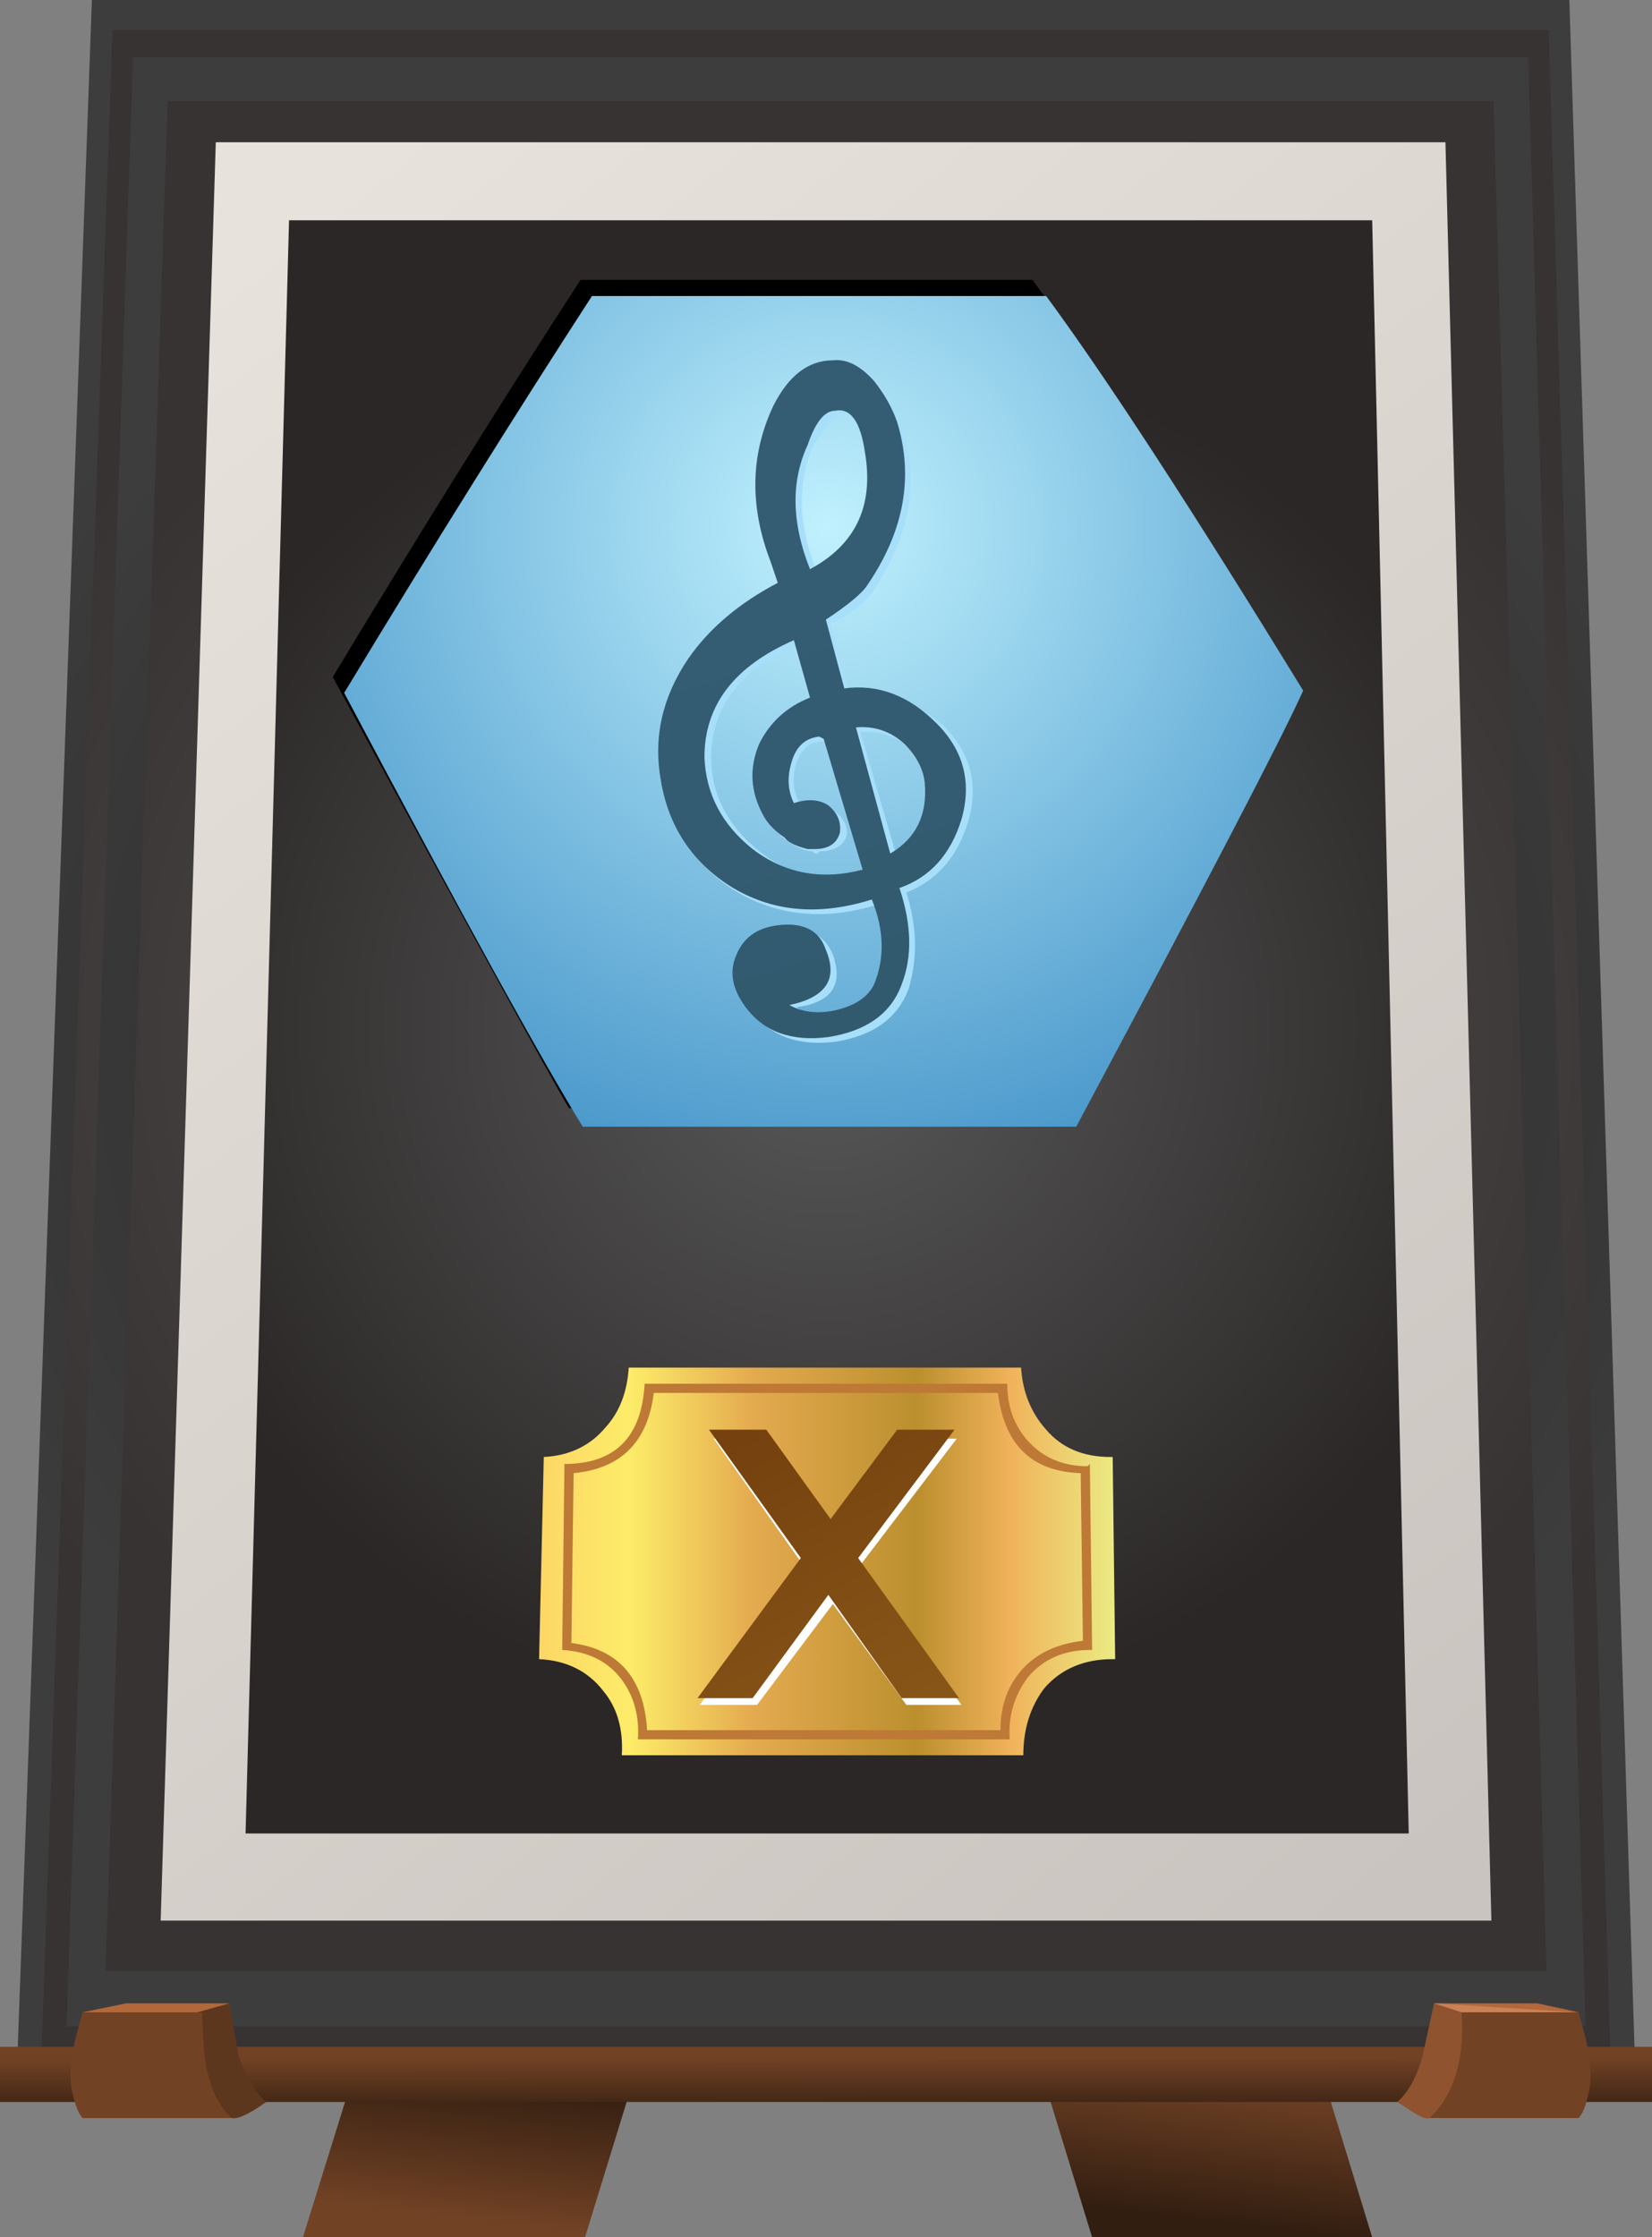
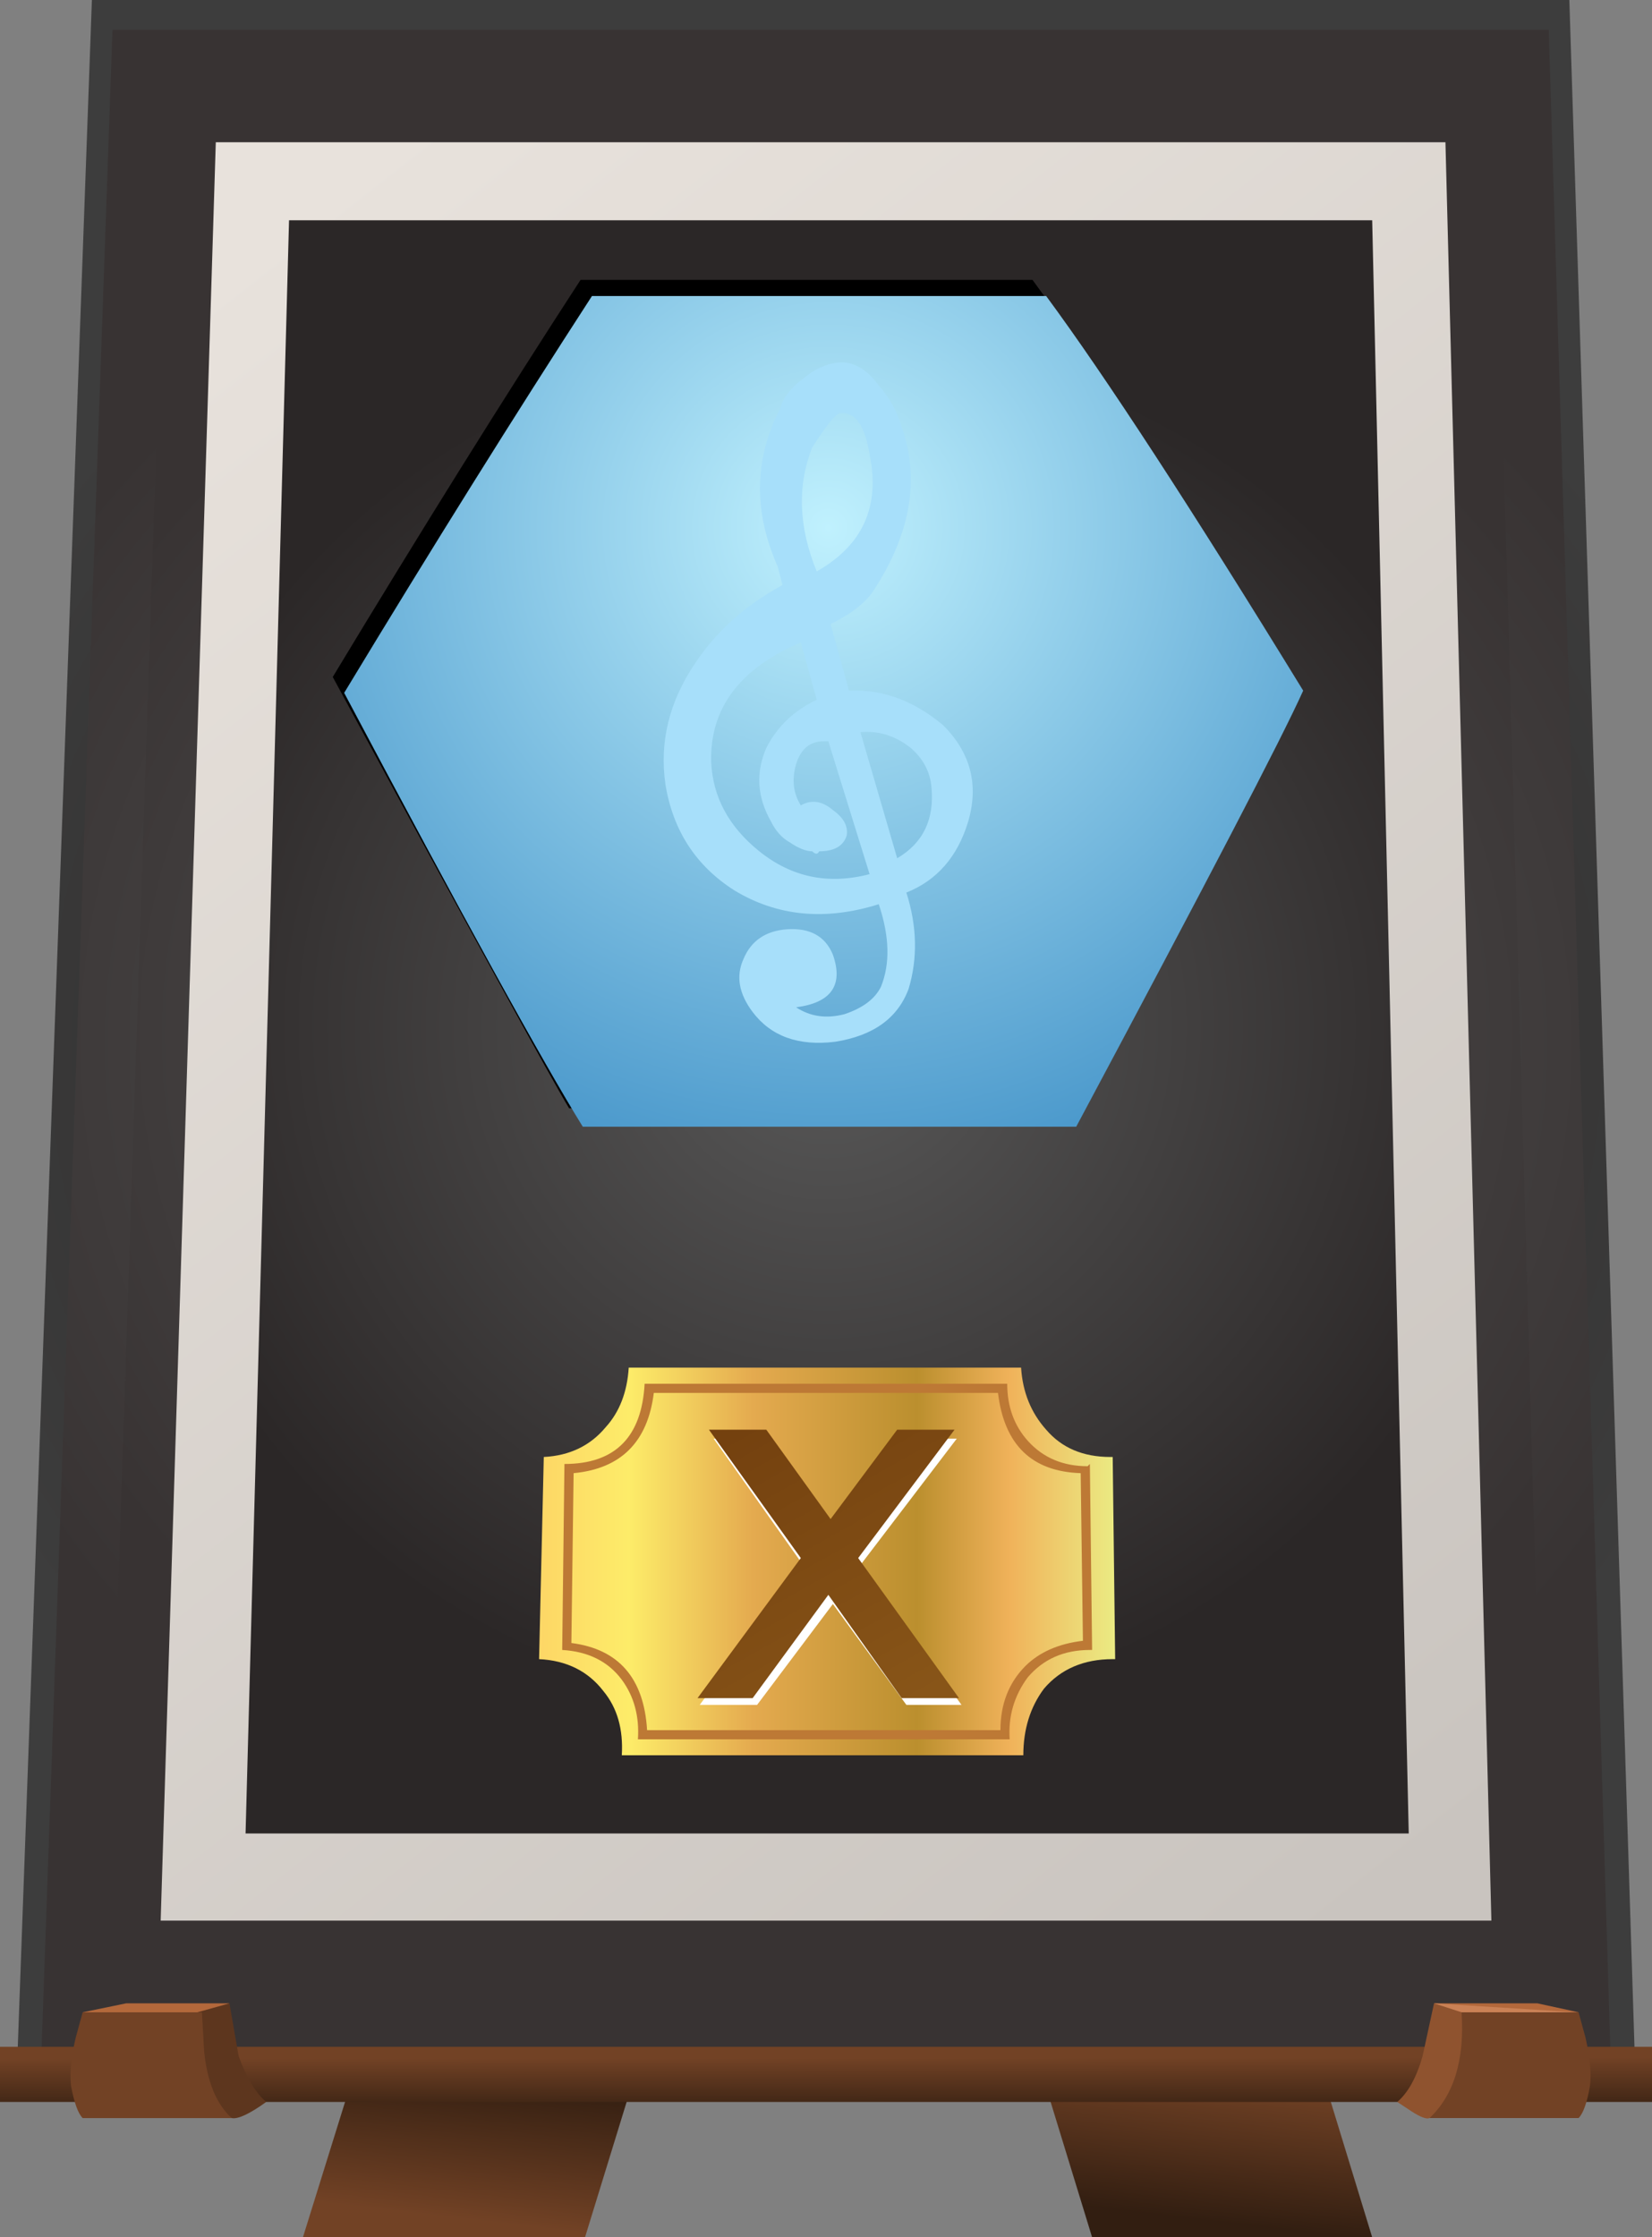
<svg xmlns="http://www.w3.org/2000/svg" xmlns:ns1="http://www.inkscape.org/namespaces/inkscape" id="svg2" xml:space="preserve" viewBox="0 0 36 48.75" version="1.1" ns1:version="0.91 r13725">
  <rect x="0" y="0" width="36" height="48.75" fill="#808080" stroke="none" />
  <defs id="defs6">
    <linearGradient id="linearGradient24" y2="-21.926" gradientUnits="userSpaceOnUse" x2="46.613" gradientTransform="matrix(-.093 -.795 -.795 .093 -4.92 39.4)" y1="-21.926" x1="43.392">
      <stop id="stop26" style="stop-color:#321e11" offset="0" />
      <stop id="stop28" style="stop-color:#724225" offset="1" />
    </linearGradient>
    <linearGradient id="linearGradient42" y2="45.634" gradientUnits="userSpaceOnUse" x2="32.353" gradientTransform="matrix(.8 0 0 -.8 -4.92 39.4)" y1="48.834" x1="31.978">
      <stop id="stop44" style="stop-color:#321e11" offset="0" />
      <stop id="stop46" style="stop-color:#724225" offset="1" />
    </linearGradient>
    <radialGradient id="radialGradient60" gradientUnits="userSpaceOnUse" cy="23.3" cx="24.15" gradientTransform="matrix(.8 0 0 .76 -4.92 3.061)" r="21.062">
      <stop id="stop62" style="stop-color:#242121" offset="0" />
      <stop id="stop64" style="stop-color:#3d3d3d" offset="1" />
    </radialGradient>
    <radialGradient id="radialGradient78" gradientUnits="userSpaceOnUse" cy="23.25" cx="24.15" gradientTransform="matrix(.8 0 0 .76 -4.92 3.134)" r="20.412">
      <stop id="stop80" style="stop-color:#595959" offset="0" />
      <stop id="stop82" style="stop-color:#383333" offset=".992" />
      <stop id="stop84" style="stop-color:#383333" offset="1" />
    </radialGradient>
    <radialGradient id="radialGradient98" gradientUnits="userSpaceOnUse" cy="23.2" cx="24.15" gradientTransform="matrix(.8 0 0 .76 -4.92 3.206)" r="19.787">
      <stop id="stop100" style="stop-color:#242121" offset="0" />
      <stop id="stop102" style="stop-color:#3d3d3d" offset="1" />
    </radialGradient>
    <radialGradient id="radialGradient116" gradientUnits="userSpaceOnUse" cy="23.075" cx="24.15" gradientTransform="matrix(.8 0 0 .76 -4.92 3.401)" r="18.802">
      <stop id="stop118" style="stop-color:#595959" offset="0" />
      <stop id="stop120" style="stop-color:#383333" offset=".992" />
      <stop id="stop122" style="stop-color:#383333" offset="1" />
    </radialGradient>
    <linearGradient id="linearGradient136" y2="-4.423" gradientUnits="userSpaceOnUse" x2="55.432" gradientTransform="matrix(.494 -.629 -.629 -.494 -4.92 39.4)" y1="-4.423" x1="11.737">
      <stop id="stop138" style="stop-color:#e8e2dc" offset="0" />
      <stop id="stop140" style="stop-color:#c9c4bf" offset="1" />
    </linearGradient>
    <radialGradient id="radialGradient154" gradientUnits="userSpaceOnUse" cy="22.875" cx="24.175" gradientTransform="matrix(.8 0 0 .786 -4.92 3.125)" r="15.488">
      <stop id="stop156" style="stop-color:#595959" offset="0" />
      <stop id="stop158" style="stop-color:#2b2727" offset=".992" />
      <stop id="stop160" style="stop-color:#2b2727" offset="1" />
    </radialGradient>
    <radialGradient id="radialGradient176" gradientUnits="userSpaceOnUse" cy="12" cx="24.2" gradientTransform="matrix(.8 0 0 .8 -4.92 20.2)" r="15.775">
      <stop id="stop178" style="stop-color:#c0f1fe" offset="0" />
      <stop id="stop180" style="stop-color:#3e8fc6" offset="1" />
    </radialGradient>
    <linearGradient id="linearGradient196" y2="18.322" gradientUnits="userSpaceOnUse" x2="-18.374" gradientTransform="matrix(-.226 .767 .767 .226 -4.92 39.4)" y1="18.322" x1="-28.278">
      <stop id="stop198" style="stop-color:#325a6f" offset="0" />
      <stop id="stop200" style="stop-color:#345d74" offset="1" />
    </linearGradient>
    <linearGradient id="linearGradient214" y2="34.525" gradientUnits="userSpaceOnUse" x2="30.45" gradientTransform="matrix(.8 0 0 -.8 -4.92 39.4)" y1="34.525" x1="17.95">
      <stop id="stop216" style="stop-color:#fdd766" offset="0" />
      <stop id="stop218" style="stop-color:#fdec69" offset=".153" />
      <stop id="stop220" style="stop-color:#e4aa4f" offset=".369" />
      <stop id="stop222" style="stop-color:#bb8f2e" offset=".655" />
      <stop id="stop224" style="stop-color:#f0b25a" offset=".816" />
      <stop id="stop226" style="stop-color:#ebeb83" offset="1" />
    </linearGradient>
    <linearGradient id="linearGradient244" y2="4.146" gradientUnits="userSpaceOnUse" x2="-38.466" gradientTransform="matrix(-.391 .698 .698 .391 -4.92 39.399)" y1="4.146" x1="-45.518">
      <stop id="stop246" style="stop-color:#885518" offset="0" />
      <stop id="stop248" style="stop-color:#74410f" offset=".992" />
      <stop id="stop250" style="stop-color:#74410f" offset="1" />
    </linearGradient>
    <linearGradient id="linearGradient264" y2="24.185" gradientUnits="userSpaceOnUse" x2="-45.374" gradientTransform="matrix(.001 .8 .8 .001 -4.92 39.4)" y1="24.185" x1="-46.674">
      <stop id="stop266" style="stop-color:#321e11" offset="0" />
      <stop id="stop268" style="stop-color:#724225" offset="1" />
    </linearGradient>
  </defs>
  <g id="g10" transform="matrix(1.25,0,0,-1.25,0,48.75)">
    <g id="g12">
      <g id="g14">
        <g id="g16">
          <g id="g22">
            <path id="path30" style="fill-rule:evenodd;fill:url(#linearGradient24)" d="m5.281 0 1.918 6.16 4.242-2.121-1.242-4.039h-4.918z" ns1:connector-curvature="0" />
          </g>
        </g>
      </g>
      <g id="g32">
        <g id="g34">
          <g id="g40">
            <path id="path48" style="fill-rule:evenodd;fill:url(#linearGradient42)" d="m17.801 4.039 4.238 2.121 1.883-6.16h-4.883l-1.238 4.039z" ns1:connector-curvature="0" />
          </g>
        </g>
      </g>
      <g id="g50">
        <g id="g52">
          <g id="g58">
            <path id="path66" style="fill-rule:evenodd;fill:url(#radialGradient60)" d="m27.359 39 1.161-36.48h-28.239l1.321 36.48h25.757z" ns1:connector-curvature="0" />
          </g>
        </g>
      </g>
      <g id="g68">
        <g id="g70">
          <g id="g76">
-             <path id="path86" style="fill-rule:evenodd;fill:url(#radialGradient78)" d="m27 38.48 1.078-35.359h-27.359l1.242 35.359h25.039z" ns1:connector-curvature="0" />
+             <path id="path86" style="fill-rule:evenodd;fill:url(#radialGradient78)" d="m27 38.48 1.078-35.359h-27.359l1.242 35.359z" ns1:connector-curvature="0" />
          </g>
        </g>
      </g>
      <g id="g88">
        <g id="g90">
          <g id="g96">
-             <path id="path104" style="fill-rule:evenodd;fill:url(#radialGradient98)" d="m26.641 38 1-34.32h-26.481l1.16 34.32h24.321z" ns1:connector-curvature="0" />
-           </g>
+             </g>
        </g>
      </g>
      <g id="g106">
        <g id="g108">
          <g id="g114">
            <path id="path124" style="fill-rule:evenodd;fill:url(#radialGradient116)" d="m26.039 37.238 0.922-32.597h-25.121l1.082 32.597h23.117z" ns1:connector-curvature="0" />
          </g>
        </g>
      </g>
      <g id="g126">
        <g id="g128">
          <g id="g134">
            <path id="path142" style="fill-rule:evenodd;fill:url(#linearGradient136)" d="m3.762 36.52h21.437l0.801-31h-23.199l0.961 31z" ns1:connector-curvature="0" />
          </g>
        </g>
      </g>
      <g id="g144">
        <g id="g146">
          <g id="g152">
            <path id="path162" style="fill-rule:evenodd;fill:url(#radialGradient154)" d="m5.039 35.16h18.883l0.637-28.121h-20.278l0.758 28.121z" ns1:connector-curvature="0" />
          </g>
        </g>
      </g>
      <path id="path164" style="fill-rule:evenodd;fill:#000000" d="m10.121 34.121h7.879c1.039-1.414 2.535-3.695 4.48-6.84-0.535-1.093-1.851-3.629-3.96-7.601h-8.598c-0.293 0.48-1.668 2.988-4.121 7.519 1.547 2.563 2.984 4.867 4.32 6.922z" ns1:connector-curvature="0" />
      <g id="g166">
        <g id="g168">
          <g id="g174">
            <path id="path182" style="fill-rule:evenodd;fill:url(#radialGradient176)" d="m10.32 33.84h7.918c1.043-1.414 2.535-3.707 4.481-6.879-0.371-0.828-1.692-3.359-3.957-7.602h-8.602c-0.695 1.121-2.082 3.641-4.16 7.563 1.547 2.558 2.988 4.863 4.32 6.918z" ns1:connector-curvature="0" />
          </g>
        </g>
      </g>
      <path id="path184" style="fill-rule:evenodd;fill:#a7dffa" d="m16.238 25.281c-0.023 0.266-0.144 0.492-0.359 0.68-0.266 0.211-0.559 0.305-0.879 0.277l0.641-2.199c0.453 0.266 0.652 0.68 0.597 1.242zm-3.84 0.438c0.028-0.614 0.309-1.133 0.84-1.559 0.563-0.453 1.203-0.586 1.922-0.398l-0.719 2.316h-0.082c-0.238 0-0.398-0.133-0.48-0.398-0.078-0.266-0.051-0.508 0.082-0.719 0.184 0.105 0.371 0.078 0.559-0.082 0.187-0.133 0.265-0.277 0.242-0.438-0.055-0.187-0.215-0.281-0.481-0.281-0.027-0.055-0.066-0.055-0.121 0-0.105 0-0.238 0.051-0.398 0.16-0.137 0.078-0.242 0.2-0.321 0.36-0.242 0.425-0.269 0.851-0.082 1.281 0.188 0.371 0.481 0.652 0.879 0.84l-0.277 1c-1.066-0.453-1.586-1.149-1.563-2.082zm2.922 6.562c0.188-0.215 0.321-0.453 0.399-0.722 0.32-0.907 0.16-1.852-0.481-2.84-0.133-0.211-0.383-0.414-0.758-0.598l0.321-1.16c0.586 0.027 1.133-0.176 1.64-0.602 0.481-0.48 0.625-1.039 0.438-1.679-0.184-0.614-0.547-1.028-1.078-1.239 0.187-0.586 0.199-1.148 0.039-1.679-0.188-0.508-0.613-0.817-1.281-0.922-0.637-0.078-1.118 0.094-1.438 0.519-0.242 0.321-0.293 0.629-0.16 0.922 0.133 0.321 0.387 0.492 0.758 0.52 0.402 0.027 0.668-0.121 0.801-0.442 0.187-0.531-0.028-0.839-0.641-0.918 0.242-0.16 0.519-0.203 0.84-0.121 0.32 0.106 0.535 0.266 0.64 0.481 0.161 0.398 0.149 0.879-0.039 1.437-0.933-0.293-1.773-0.211-2.519 0.242-0.668 0.426-1.067 1.04-1.199 1.84-0.11 0.746 0.066 1.453 0.519 2.121 0.371 0.559 0.879 1.012 1.52 1.36l-0.082 0.32c-0.426 0.957-0.414 1.879 0.043 2.758 0.05 0.187 0.183 0.359 0.398 0.519 0.188 0.161 0.387 0.254 0.602 0.282 0.265 0.027 0.503-0.106 0.718-0.399zm-1.16-1.082c-0.265-0.664-0.238-1.387 0.078-2.16 0.801 0.453 1.11 1.133 0.922 2.039-0.082 0.508-0.254 0.75-0.519 0.723-0.082-0.028-0.243-0.227-0.481-0.602z" ns1:connector-curvature="0" />
      <g id="g186">
        <g id="g188">
          <g id="g194">
-             <path id="path202" style="fill-rule:evenodd;fill:url(#linearGradient196)" d="m15.762 26.039c-0.242 0.215-0.52 0.309-0.84 0.281l0.598-2.199c0.453 0.266 0.652 0.68 0.601 1.238-0.027 0.243-0.148 0.469-0.359 0.68zm-3.481-0.238c0.024-0.641 0.305-1.176 0.84-1.602 0.559-0.426 1.199-0.547 1.918-0.359l-0.68 2.281-0.078 0.039c-0.242-0.027-0.402-0.172-0.48-0.441-0.082-0.266-0.067-0.504 0.039-0.719 0.238 0.078 0.441 0.066 0.601-0.039 0.161-0.133 0.227-0.293 0.2-0.481-0.055-0.187-0.2-0.281-0.442-0.281h-0.121c-0.211 0.055-0.344 0.121-0.398 0.199-0.16 0.11-0.282 0.227-0.36 0.364-0.242 0.426-0.265 0.851-0.082 1.277 0.188 0.375 0.481 0.641 0.883 0.801l-0.281 1c-1.039-0.453-1.559-1.133-1.559-2.039zm2.957 6.558c0.188-0.238 0.321-0.48 0.403-0.718 0.293-0.961 0.117-1.907-0.52-2.84-0.082-0.133-0.32-0.336-0.723-0.602l0.321-1.199c0.586 0.078 1.121-0.121 1.601-0.602 0.481-0.476 0.625-1.039 0.442-1.679-0.188-0.614-0.547-1.012-1.082-1.199 0.215-0.641 0.226-1.2 0.039-1.68-0.184-0.508-0.614-0.813-1.278-0.918-0.64-0.082-1.121 0.09-1.441 0.519-0.238 0.321-0.293 0.625-0.16 0.918 0.133 0.321 0.398 0.493 0.801 0.52 0.398 0.027 0.652-0.117 0.757-0.438 0.215-0.507 0-0.828-0.636-0.961 0.238-0.132 0.519-0.16 0.84-0.082 0.32 0.082 0.531 0.227 0.636 0.442 0.188 0.453 0.176 0.949-0.039 1.48-0.933-0.293-1.758-0.215-2.48 0.239-0.664 0.429-1.067 1.043-1.199 1.839-0.133 0.75 0.027 1.454 0.48 2.122 0.371 0.535 0.895 0.972 1.559 1.32l-0.121 0.359c-0.372 0.961-0.36 1.867 0.042 2.723 0.266 0.531 0.614 0.797 1.04 0.797 0.242 0.027 0.48-0.094 0.718-0.36zm-1.16-1.121c-0.293-0.636-0.277-1.359 0.043-2.16 0.801 0.43 1.117 1.11 0.957 2.043-0.078 0.531-0.25 0.774-0.519 0.719-0.184 0-0.344-0.199-0.481-0.602z" ns1:connector-curvature="0" />
-           </g>
+             </g>
        </g>
      </g>
      <g id="g204">
        <g id="g206">
          <g id="g212">
            <path id="path228" style="fill-rule:evenodd;fill:url(#linearGradient214)" d="m19.359 13.602h0.039l0.043-3.524h-0.043c-0.503 0-0.906-0.172-1.199-0.516-0.238-0.32-0.359-0.707-0.359-1.16h-7c0.027 0.453-0.078 0.825-0.32 1.118-0.266 0.347-0.641 0.535-1.122 0.558l0.082 3.524c0.454 0.023 0.813 0.199 1.079 0.519 0.242 0.266 0.375 0.613 0.402 1.039h6.84c0.027-0.426 0.172-0.785 0.437-1.082 0.27-0.316 0.641-0.476 1.121-0.476z" ns1:connector-curvature="0" />
          </g>
        </g>
      </g>
      <path id="path230" style="fill-rule:evenodd;fill:#bd7935" d="m18.84 13.32c-0.852 0.028-1.332 0.492-1.442 1.399h-6c-0.105-0.852-0.57-1.321-1.398-1.399l-0.039-2.961c0.824-0.105 1.266-0.613 1.32-1.519h6.16c0 0.453 0.145 0.828 0.438 1.121 0.242 0.238 0.574 0.387 1 0.437l-0.039 2.922zm-1.281 1.559c0-0.399 0.121-0.731 0.363-1 0.266-0.293 0.613-0.438 1.039-0.438l0.039 0.039 0.039-3.242h-0.039c-0.453 0-0.812-0.16-1.082-0.476-0.238-0.321-0.344-0.684-0.316-1.082h-6.481c0.027 0.398-0.066 0.746-0.281 1.039-0.238 0.32-0.586 0.492-1.039 0.519l0.039 3.242c0.879 0 1.348 0.465 1.398 1.399h6.321z" ns1:connector-curvature="0" />
      <path id="path232" style="fill-rule:evenodd;fill:#ffffff" d="m16.68 13.922-1.68-2.203l1.762-2.438h-0.961l-1.281 1.758-1.321-1.758h-1l1.801 2.438-1.559 2.203h0.957l1.122-1.563 1.16 1.563h1z" ns1:connector-curvature="0" />
      <g id="g234">
        <g id="g236">
          <g id="g242">
            <path id="path252" style="fill-rule:evenodd;fill:url(#linearGradient244)" d="m16.641 14.078-1.68-2.238 1.758-2.442h-1l-1.278 1.801-1.32-1.801h-0.961l1.801 2.442-1.602 2.238h1l1.121-1.558 1.161 1.558h1z" ns1:connector-curvature="0" />
          </g>
        </g>
      </g>
      <g id="g254">
        <g id="g256">
          <g id="g262">
            <path id="path270" style="fill-rule:evenodd;fill:url(#linearGradient264)" d="m0 3.32h28.801v-0.961h-28.801v0.961z" ns1:connector-curvature="0" />
          </g>
        </g>
      </g>
      <path id="path272" style="fill-rule:evenodd;fill:#5d361e" d="m3.039 3c0 0.027-0.039 0.293-0.117 0.801l0.519 0.199 0.559 0.078 0.16-0.918c0.133-0.371 0.293-0.64 0.481-0.801-0.293-0.211-0.496-0.304-0.602-0.281l-0.519 0.281-0.481 0.641z" ns1:connector-curvature="0" />
      <path id="path274" style="fill-rule:evenodd;fill:#b3683b" d="m4 4.078-0.559-0.156-1.082-0.723-0.918 0.723 0.758 0.156h1.801z" ns1:connector-curvature="0" />
      <path id="path276" style="fill-rule:evenodd;fill:#724225" d="m4.039 2.078h-2.598c-0.082 0.082-0.148 0.27-0.203 0.563-0.023 0.214 0 0.492 0.082 0.839l0.121 0.442h2.079l0.039-0.684c0.054-0.531 0.214-0.918 0.48-1.16z" ns1:connector-curvature="0" />
      <path id="path278" style="fill-rule:evenodd;fill:#8f532f" d="m25.48 2.359-0.558-0.281c-0.055-0.023-0.16 0.016-0.32 0.121l-0.243 0.16c0.188 0.161 0.336 0.426 0.442 0.801l0.199 0.918 0.559-0.078 0.519-0.199c0.027-0.028-0.012-0.293-0.117-0.801 0.051 0-0.106-0.215-0.481-0.641z" ns1:connector-curvature="0" />
      <path id="path280" style="fill-rule:evenodd;fill:#b3683b" d="m27.52 3.922-0.918-0.723-1.043 0.723-0.559 0.156h1.801l0.719-0.156z" ns1:connector-curvature="0" />
      <path id="path282" style="fill-rule:evenodd;fill:#724225" d="m24.922 2.078c0.426 0.402 0.613 1.016 0.558 1.844h2.04l0.121-0.442c0.078-0.347 0.105-0.625 0.078-0.839-0.051-0.293-0.117-0.481-0.199-0.563h-2.598z" ns1:connector-curvature="0" />
      <path id="path284" style="fill-rule:evenodd;fill:#ca8155" d="m25 4.078 2.48-0.156h-2l-0.48 0.156z" ns1:connector-curvature="0" />
    </g>
  </g>
</svg>